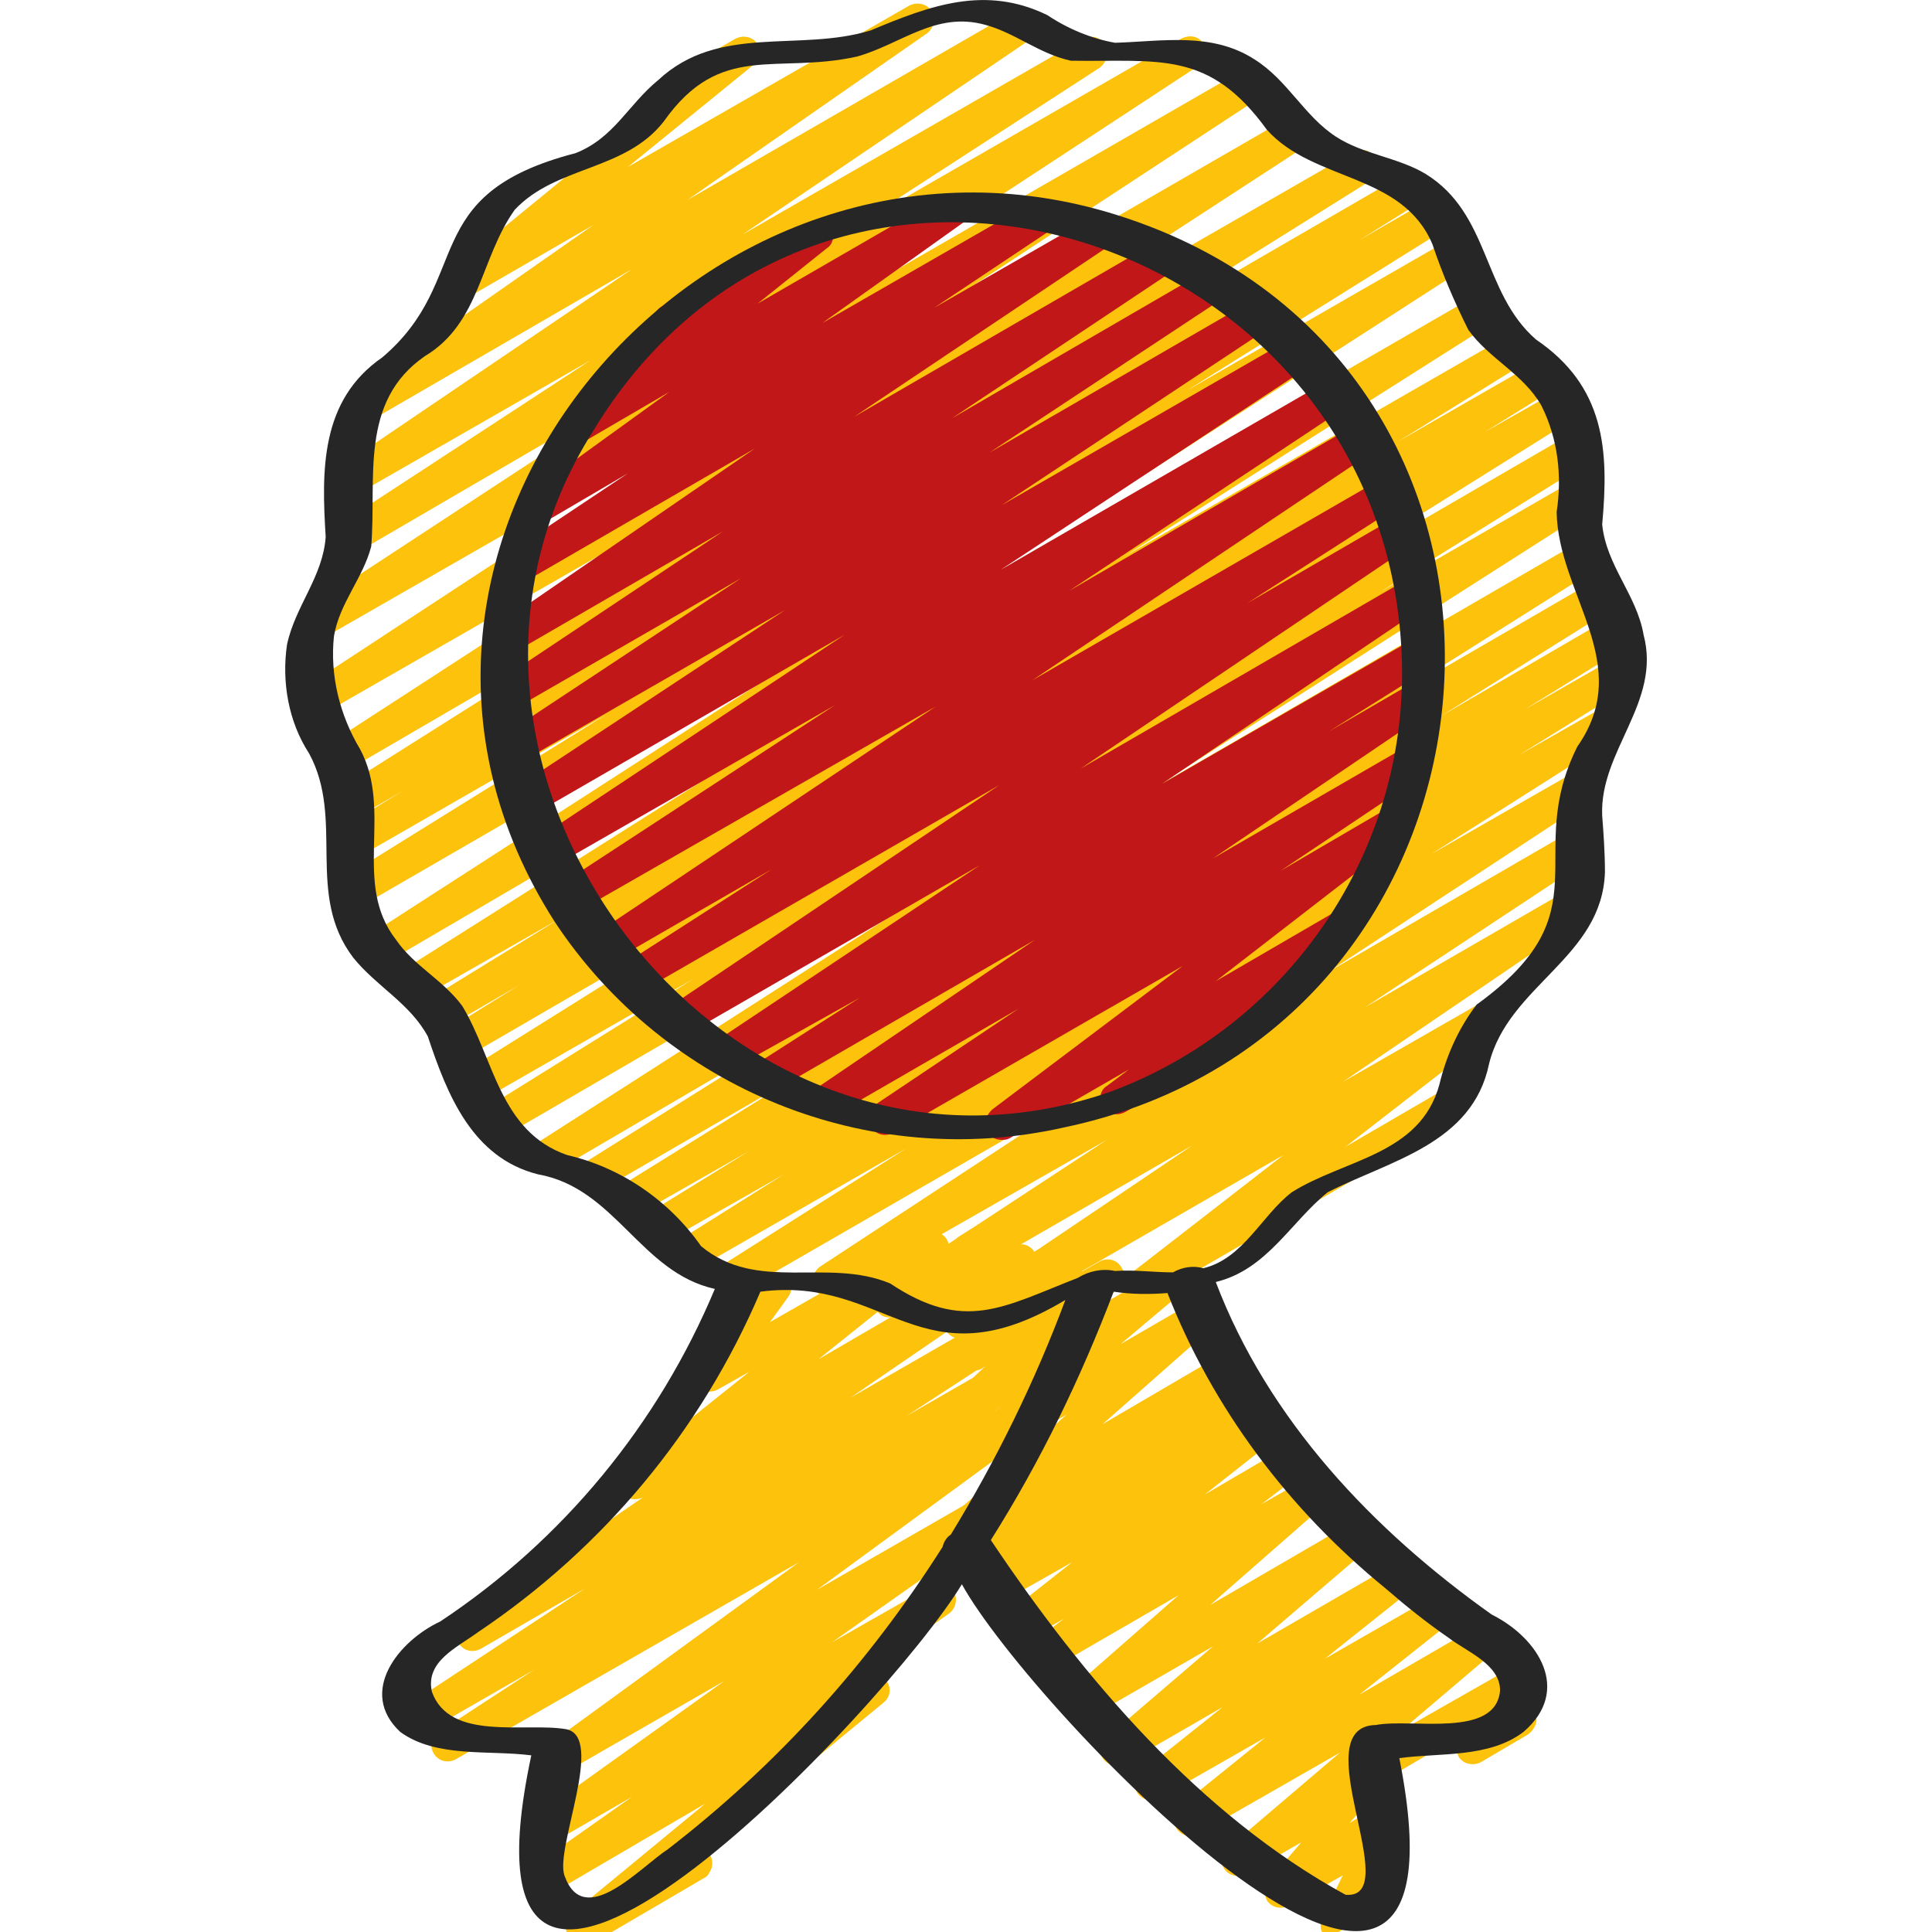
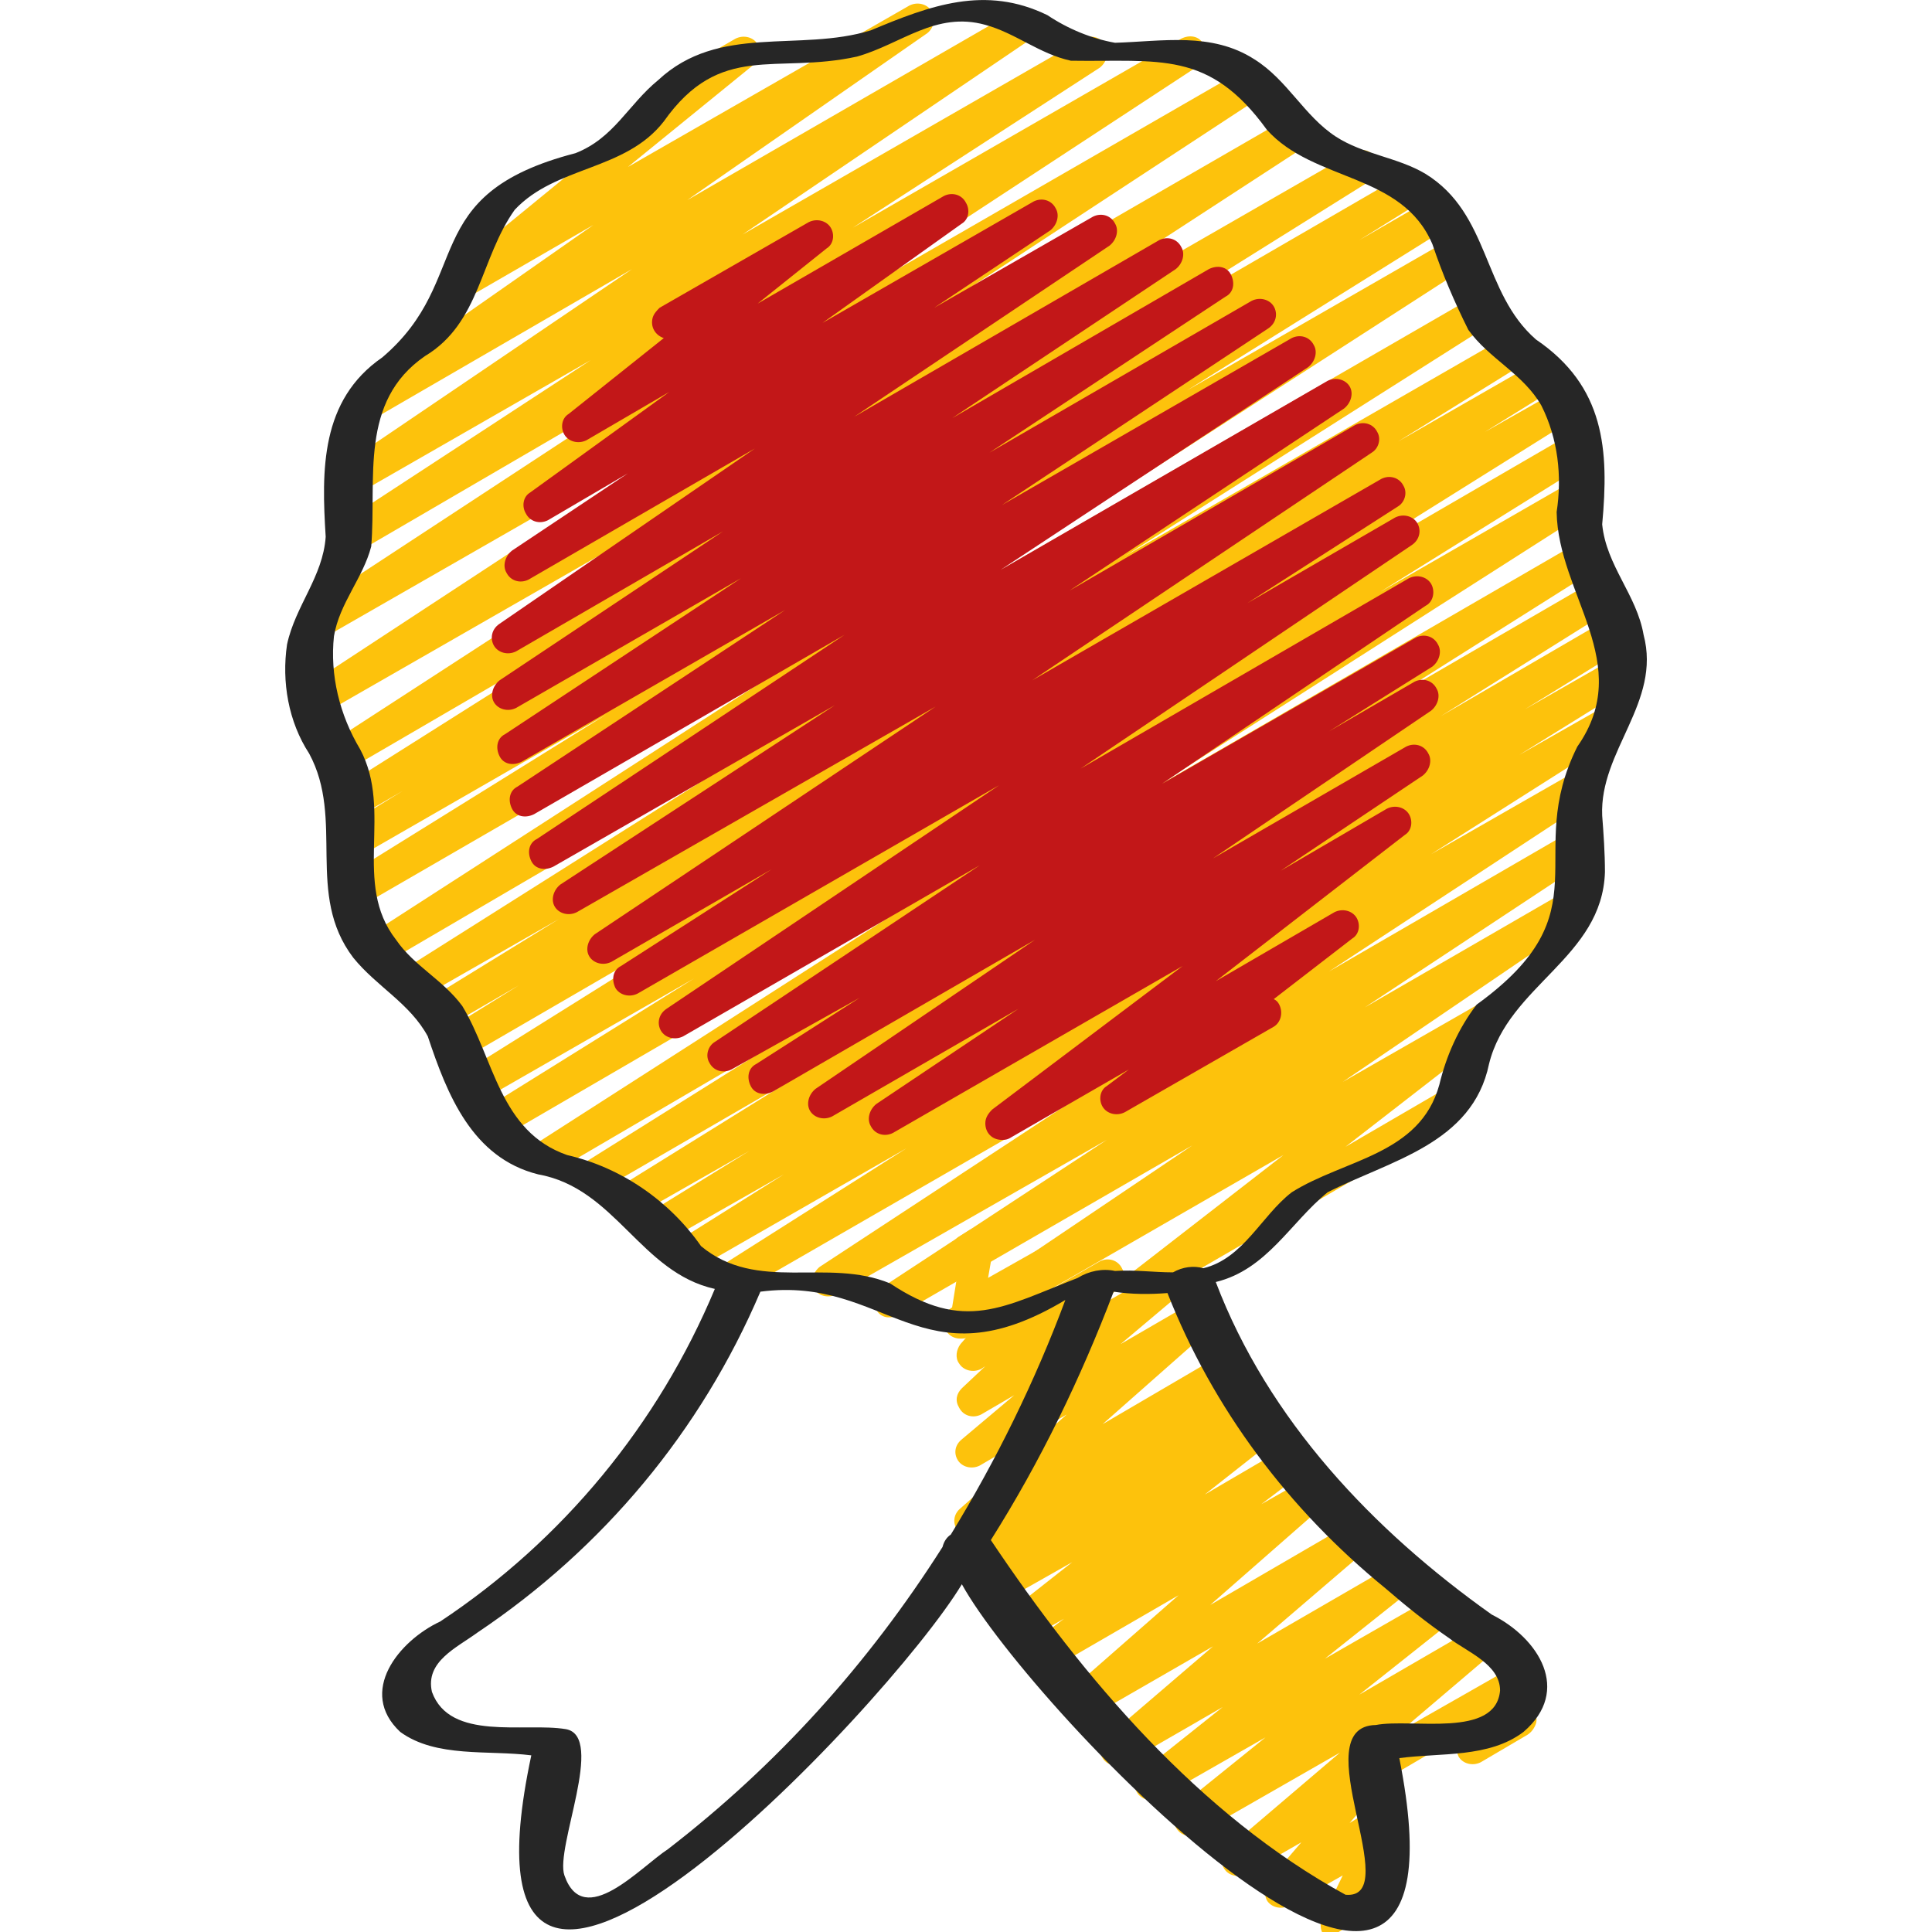
<svg xmlns="http://www.w3.org/2000/svg" version="1.1" id="Icons" x="0px" y="0px" viewBox="0 0 140 140" style="enable-background:new 0 0 140 140;" xml:space="preserve">
  <style type="text/css">
	.st0{fill:#FDC20C;}
	.st1{fill:#C21718;}
	.st2{fill:#262626;}
</style>
  <path class="st0" d="M100.9,128.3c-0.7,0-1.2-0.5-1.2-1.2c0-0.4,0.2-0.8,0.6-1l9.3-5.3c0.6-0.3,1.3-0.1,1.6,0.4  c0.2,0.4,0.2,0.9-0.1,1.3l-0.7,1c0.6,0.1,1.1,0.8,0.9,1.4c-0.1,0.3-0.3,0.6-0.6,0.8l-3.4,2c-0.6,0.3-1.3,0.1-1.6-0.4  c-0.2-0.4-0.2-0.9,0.1-1.3l0.3-0.4l-4.6,2.7C101.3,128.3,101.1,128.3,100.9,128.3L100.9,128.3z" />
  <path class="st0" d="M96.9,140.7c-0.7,0-1.2-0.5-1.2-1.2c0-0.2,0-0.4,0.1-0.5l1.5-3.1l-3.9,2.2c-0.6,0.3-1.3,0.1-1.6-0.4  c-0.2-0.4-0.2-1,0.1-1.4l2.4-2.8l-4,2.3c-0.6,0.3-1.3,0.1-1.6-0.4c-0.3-0.5-0.2-1.1,0.3-1.5l8.1-6.9l-10.3,5.9  c-0.6,0.3-1.3,0.1-1.6-0.5c-0.3-0.5-0.2-1.1,0.3-1.5l6.2-5l-7.7,4.4c-0.6,0.3-1.3,0.1-1.6-0.4c-0.3-0.5-0.2-1.1,0.3-1.5l5.9-4.7  l-7.1,4.1c-0.6,0.3-1.3,0.1-1.6-0.4c-0.3-0.5-0.2-1.1,0.3-1.5l7.7-6.6l-9.2,5.3c-0.6,0.3-1.3,0.1-1.6-0.4c-0.3-0.5-0.2-1.1,0.2-1.5  l8.1-7.1l-9.5,5.5c-0.6,0.3-1.3,0.1-1.6-0.4c-0.3-0.5-0.2-1.2,0.3-1.5l2.5-1.9l-2.8,1.6c-0.6,0.3-1.3,0.1-1.6-0.4  c-0.3-0.5-0.2-1.2,0.3-1.6l4.7-3.7l-5.3,3c-0.6,0.3-1.3,0.1-1.6-0.5c-0.3-0.5-0.2-1.2,0.3-1.5l1-0.8l-1.1,0.6  c-0.6,0.3-1.3,0.1-1.6-0.5c-0.3-0.5-0.1-1.2,0.3-1.5l0.8-0.6c-0.4,0.1-0.9-0.1-1.1-0.5c-0.4-0.5-0.3-1.2,0.2-1.6l7.7-6.8l-6.3,3.7  c-0.6,0.3-1.3,0.1-1.6-0.4c-0.3-0.5-0.2-1.1,0.3-1.5l3.8-3.2l-2.4,1.4c-0.6,0.3-1.3,0.1-1.6-0.5c-0.3-0.5-0.2-1,0.2-1.4l1.7-1.6  l-0.3,0.2c-0.6,0.3-1.3,0.1-1.6-0.4c-0.3-0.4-0.2-1,0.1-1.4l1.3-1.5c-0.6,0.3-1.3,0-1.6-0.6C69,95.1,69,94.9,69,94.7l0.5-3.1  c-0.2-0.1-0.3-0.2-0.4-0.4c-0.3-0.6-0.1-1.3,0.4-1.6l0.8-0.5c0.6-0.3,1.3-0.1,1.6,0.4c0.1,0.2,0.2,0.5,0.1,0.8l-0.4,2.3l3.9-2.2  c0.6-0.3,1.3-0.1,1.6,0.4c0.3,0.4,0.2,1-0.1,1.4l-1.3,1.5l4-2.3c0.6-0.3,1.3-0.1,1.6,0.5c0.3,0.5,0.2,1-0.2,1.4l-1.7,1.5l4.3-2.5  c0.6-0.3,1.3-0.1,1.6,0.4c0.3,0.5,0.2,1.1-0.3,1.5l-3.8,3.2l5-2.9c0.6-0.3,1.3-0.1,1.6,0.4c0.3,0.5,0.2,1.1-0.2,1.5l-7.7,6.8  l8.2-4.8c0.6-0.3,1.3-0.1,1.6,0.4c0.3,0.5,0.2,1.2-0.3,1.5l-0.2,0.1l0.1,0c0.6-0.3,1.3-0.1,1.6,0.5c0.3,0.5,0.2,1.2-0.3,1.5l-1,0.8  l1.1-0.6c0.6-0.3,1.3-0.1,1.6,0.5c0.3,0.5,0.2,1.2-0.3,1.5l-4.7,3.7l5.3-3.1c0.6-0.3,1.3-0.1,1.6,0.4c0.3,0.5,0.2,1.2-0.3,1.5  l-2.5,1.9l3-1.7c0.6-0.3,1.3-0.1,1.6,0.4c0.3,0.5,0.2,1.1-0.2,1.5l-8.1,7.1l9.8-5.7c0.6-0.3,1.3-0.1,1.6,0.4  c0.3,0.5,0.2,1.1-0.3,1.5l-7.7,6.6l9.5-5.5c0.6-0.3,1.3-0.1,1.6,0.4c0.3,0.5,0.2,1.2-0.3,1.5l-5.9,4.7l7.5-4.3  c0.6-0.3,1.3-0.1,1.6,0.4c0.3,0.5,0.2,1.2-0.3,1.5l-6.3,5l8.1-4.7c0.6-0.3,1.3-0.1,1.6,0.4c0.3,0.5,0.2,1.1-0.3,1.5l-8.7,7.4  c0.4,0,0.7,0.2,1,0.4c0.4,0.4,0.4,1.1,0,1.5l-2.4,2.8l1.3-0.8c0.6-0.3,1.3-0.1,1.6,0.4c0.2,0.4,0.2,0.8,0,1.1l-1.5,3.1l0.5-0.3  c0.6-0.3,1.3-0.1,1.6,0.5c0.3,0.5,0.1,1.2-0.4,1.6l-3.9,2.3C97.3,140.7,97.1,140.7,96.9,140.7L96.9,140.7z" />
-   <path class="st0" d="M42.2,140.8c-0.7,0-1.2-0.5-1.2-1.2c0-0.4,0.2-0.7,0.4-0.9l9.7-8L40,137.2c-0.6,0.3-1.3,0.1-1.6-0.4  c-0.3-0.5-0.2-1.2,0.3-1.6l7.1-5l-5,2.9c-0.6,0.3-1.3,0.1-1.6-0.4c-0.3-0.5-0.2-1.2,0.3-1.6l13-9.3l-11.3,6.5  c-0.6,0.3-1.3,0.1-1.6-0.5c-0.3-0.5-0.2-1.2,0.3-1.5l18-13.1L33,127.5c-0.6,0.3-1.3,0.1-1.6-0.5c-0.3-0.5-0.1-1.2,0.4-1.5l6.9-4.5  l-8,4.6c-0.6,0.3-1.3,0.1-1.6-0.4c-0.3-0.5-0.1-1.2,0.4-1.6l12.9-8.5l-7.6,4.4c-0.6,0.3-1.3,0.1-1.6-0.5c-0.3-0.5-0.1-1.2,0.4-1.6  l13-8.9c-0.6,0.3-1.3,0.1-1.6-0.4c-0.3-0.5-0.2-1.2,0.3-1.5l9-7.2l-2.3,1.3c-0.6,0.3-1.3,0.1-1.6-0.4c-0.2-0.4-0.2-0.9,0.1-1.3  l2.5-3.4c-0.1-0.1-0.2-0.2-0.3-0.3c-0.3-0.6-0.1-1.3,0.4-1.6l2.5-1.4c0.6-0.3,1.3-0.1,1.6,0.4c0.2,0.4,0.2,0.9-0.1,1.3l-1.3,1.8  l11.2-6.4c0.6-0.3,1.3-0.1,1.6,0.4c0.3,0.5,0.2,1.2-0.3,1.5l-9,7.2l14.1-8.2c0.6-0.3,1.3-0.1,1.6,0.5c0.3,0.5,0.1,1.2-0.4,1.6  l-13,8.9l15.8-9.1c0.6-0.3,1.3-0.1,1.6,0.5c0.3,0.5,0.1,1.2-0.4,1.5l-12.9,8.4l12-6.9c0.6-0.3,1.3-0.1,1.6,0.5  c0.3,0.5,0.1,1.2-0.4,1.6l-6.9,4.5l3.8-2.2c0.6-0.3,1.3-0.1,1.6,0.4c0.3,0.5,0.2,1.2-0.3,1.6l-17.9,13.1l12.7-7.3  c0.6-0.3,1.3-0.1,1.6,0.4c0.3,0.5,0.2,1.2-0.3,1.6L60.3,119l7.2-4.1c0.6-0.3,1.3-0.1,1.6,0.4c0.3,0.5,0.2,1.2-0.3,1.6l-7.1,5l1-0.5  c0.6-0.3,1.3-0.1,1.6,0.5c0.3,0.5,0.2,1.1-0.3,1.5l-12.9,10.6c0.5,0.4,0.7,1.1,0.3,1.7c-0.1,0.2-0.2,0.3-0.4,0.4l-8.2,4.8  C42.6,140.7,42.4,140.8,42.2,140.8L42.2,140.8z" />
  <g>
    <path class="st0" d="M69.6,97c-0.7,0-1.2-0.5-1.2-1.2c0-0.4,0.2-0.8,0.5-1L86.4,83L65.1,95.3c-0.6,0.3-1.3,0.2-1.6-0.4   c-0.3-0.6-0.2-1.3,0.4-1.6l16.3-10.7L60.6,93.8c-0.6,0.3-1.3,0.1-1.6-0.4c-0.3-0.5-0.1-1.2,0.4-1.6l18.9-12.4L53.5,93.7   c-0.6,0.3-1.3,0.2-1.6-0.4c-0.3-0.6-0.2-1.3,0.4-1.6l13.4-8.5l-15.5,8.9c-0.6,0.3-1.3,0.2-1.6-0.4S48.5,90.4,49,90l0,0l7.8-4.9   l-8.6,4.9c-0.6,0.3-1.3,0.1-1.6-0.5c-0.3-0.5-0.1-1.2,0.4-1.6l7.3-4.5l-7.9,4.5c-0.6,0.3-1.3,0.1-1.6-0.5c-0.3-0.5-0.1-1.2,0.4-1.6   l12.4-7.7l-13.8,8c-0.6,0.3-1.3,0.2-1.6-0.4c-0.3-0.6-0.2-1.3,0.4-1.6l15-9.4L40,85c-0.6,0.3-1.3,0.1-1.6-0.5   c-0.3-0.5-0.1-1.2,0.4-1.6l31.8-20.4L36.4,82.4c-0.6,0.3-1.3,0.1-1.6-0.5c-0.3-0.5-0.1-1.2,0.4-1.6l15.1-9.4l-15.5,8.9   c-0.6,0.3-1.3,0.1-1.6-0.5c-0.3-0.5-0.1-1.2,0.4-1.6l21.9-13.7L33.8,76.6c-0.6,0.3-1.3,0.1-1.6-0.5c-0.3-0.5-0.1-1.2,0.4-1.6l5-3.1   l-5,2.9c-0.6,0.3-1.3,0.1-1.6-0.5c-0.3-0.6-0.1-1.3,0.4-1.6l9.1-5.6l-9.8,5.6c-0.6,0.3-1.3,0-1.6-0.6c-0.2-0.5-0.1-1.1,0.4-1.5   l26.6-16.8L27.9,69.8c-0.6,0.3-1.3,0.2-1.6-0.4s-0.2-1.3,0.4-1.6l0,0L63.6,44L26.1,65.7c-0.6,0.3-1.3,0.1-1.6-0.5   c-0.3-0.5-0.1-1.2,0.4-1.6l19-11.8L26,62.1c-0.6,0.3-1.3,0.1-1.6-0.5c-0.3-0.5-0.1-1.2,0.4-1.6l4.4-2.7l-3.1,1.8   c-0.6,0.3-1.3,0.1-1.6-0.5c-0.3-0.5-0.1-1.2,0.4-1.6l20.9-13.2L25.2,55.8c-0.6,0.3-1.3,0.1-1.6-0.5c-0.3-0.5-0.1-1.2,0.4-1.5   l31.9-20.7L23.3,51.8c-0.6,0.3-1.3,0.1-1.6-0.4c-0.3-0.5-0.1-1.2,0.4-1.6l34-22.3L23.5,46.2c-0.6,0.3-1.3,0.1-1.6-0.5   c-0.3-0.5-0.1-1.2,0.4-1.6l27.3-17.9L26.1,39.9c-0.6,0.3-1.3,0.1-1.6-0.5c-0.3-0.5-0.1-1.2,0.4-1.6l17.9-11.7l-16.9,9.7   c-0.6,0.3-1.3,0.1-1.6-0.5c-0.3-0.5-0.1-1.2,0.4-1.5l21.1-14.3L27,30.4c-0.6,0.3-1.3,0.1-1.6-0.5c-0.3-0.5-0.1-1.2,0.3-1.5L43,16.3   L34,21.5c-0.6,0.3-1.3,0.1-1.6-0.4c-0.3-0.5-0.2-1.1,0.3-1.5L47,7.9c0,0,0-0.1,0-0.1c-0.3-0.6-0.1-1.3,0.4-1.6l5.9-3.4   c0.6-0.3,1.3-0.1,1.6,0.4c0.3,0.5,0.2,1.1-0.3,1.5l-9.1,7.4L65.9,0.4c0.6-0.3,1.3-0.1,1.6,0.4c0.3,0.5,0.2,1.2-0.3,1.6L49.8,14.5   L73.7,0.7c0.6-0.3,1.3-0.1,1.6,0.5c0.3,0.5,0.1,1.2-0.4,1.5L53.8,17L78.5,2.8c0.6-0.3,1.3-0.1,1.6,0.5c0.3,0.5,0.1,1.2-0.4,1.6   L61.8,16.5L85.6,2.8c0.6-0.3,1.3-0.2,1.6,0.4s0.2,1.3-0.4,1.6l0,0L59.5,22.7L90.2,5c0.6-0.3,1.3-0.2,1.6,0.4   C92.1,5.9,92,6.7,91.4,7l-34,22.3l36-20.8C94,8.3,94.7,8.5,95,9c0.3,0.5,0.1,1.2-0.4,1.6L62.8,31.3L98.1,11   c0.6-0.3,1.3-0.1,1.6,0.5c0.3,0.5,0.1,1.2-0.4,1.6L78.5,26.1l23.3-13.5c0.6-0.3,1.3-0.2,1.6,0.4c0.3,0.6,0.2,1.3-0.4,1.6l-4.5,2.8   l5.2-3c0.6-0.3,1.3-0.1,1.6,0.5c0.3,0.5,0.1,1.2-0.4,1.6L86,28.3l19.3-11.1c0.6-0.3,1.3-0.1,1.6,0.4c0.3,0.5,0.1,1.2-0.4,1.6   L69.6,43l37.2-21.5c0.6-0.3,1.3-0.2,1.6,0.4c0.3,0.6,0.2,1.3-0.4,1.6L81.5,40.3l27.8-16c0.6-0.3,1.3-0.2,1.6,0.4   c0.3,0.6,0.2,1.3-0.4,1.6l0,0l-9.2,5.7l10.1-5.8c0.6-0.3,1.3-0.2,1.6,0.4c0.3,0.6,0.2,1.3-0.4,1.6l-5,3.1l5.3-3   c0.6-0.3,1.3-0.1,1.6,0.4c0.3,0.6,0.1,1.3-0.4,1.6L92.2,44l21.7-12.6c0.6-0.3,1.3-0.1,1.6,0.5c0.3,0.6,0.1,1.3-0.4,1.6L100,42.9   l13.9-8c0.6-0.3,1.3-0.1,1.6,0.5c0.3,0.5,0.1,1.2-0.4,1.6L83.3,57.3l30.9-17.9c0.6-0.3,1.3-0.2,1.6,0.4c0.3,0.6,0.2,1.3-0.4,1.6   l-14.9,9.4l15-8.7c0.6-0.3,1.3-0.1,1.6,0.5c0.3,0.5,0.1,1.2-0.4,1.6l-12.3,7.7l12.2-7.1c0.6-0.3,1.3-0.1,1.6,0.5   c0.3,0.5,0.1,1.2-0.4,1.6l-7.3,4.5l6.3-3.6c0.6-0.3,1.3-0.2,1.6,0.4c0.3,0.6,0.2,1.3-0.4,1.6l-7.9,4.9l5.8-3.3   c0.6-0.3,1.3-0.2,1.6,0.4c0.3,0.6,0.2,1.3-0.4,1.6l-13.4,8.5L114,56c0.6-0.3,1.3-0.1,1.6,0.4c0.3,0.5,0.1,1.2-0.4,1.6L96.3,70.4   l17.6-10.2c0.6-0.3,1.3-0.1,1.6,0.5c0.3,0.5,0.1,1.2-0.4,1.6L98.9,73l14.7-8.5c0.6-0.3,1.3-0.1,1.6,0.5c0.3,0.5,0.1,1.2-0.4,1.5   L97.3,78.4l9.6-5.5c0.6-0.3,1.3-0.1,1.6,0.4c0.3,0.5,0.2,1.2-0.3,1.5l-10.7,8.3l6.7-3.9c0.6-0.4,1.3-0.2,1.6,0.4   c0.4,0.6,0.2,1.3-0.4,1.6c0,0-0.1,0-0.1,0.1L83.6,93.9c-0.6,0.3-1.3,0.1-1.6-0.4c-0.3-0.5-0.2-1.2,0.3-1.5L93,83.7L70.1,96.9   C70,97,69.8,97,69.6,97L69.6,97z" />
    <path class="st1" d="M72.6,82.6c-0.7,0-1.2-0.5-1.2-1.2c0-0.4,0.2-0.7,0.5-1L85.7,70l-21,12.1c-0.6,0.3-1.3,0.1-1.6-0.5   c-0.3-0.5-0.1-1.2,0.4-1.6l10.3-6.9l-13.5,7.8c-0.6,0.3-1.3,0.1-1.6-0.4c-0.3-0.5-0.1-1.2,0.4-1.6l15.9-10.8l-19,11   c-0.6,0.3-1.3,0.2-1.6-0.4s-0.2-1.3,0.4-1.6l7.5-4.8L53,77.5c-0.6,0.3-1.3,0.1-1.6-0.5c-0.3-0.5-0.1-1.2,0.4-1.5L71,62.7L49.5,75.1   c-0.6,0.3-1.3,0.1-1.6-0.4c-0.3-0.5-0.2-1.2,0.4-1.6l24.1-16.2L46.2,72c-0.6,0.3-1.3,0.1-1.6-0.4c-0.3-0.6-0.2-1.3,0.4-1.6l10.9-7   l-11.6,6.7c-0.6,0.3-1.3,0.1-1.6-0.4c-0.3-0.5-0.1-1.2,0.4-1.6l24.7-16.5L41.8,66.1c-0.6,0.3-1.3,0.1-1.6-0.4   c-0.3-0.5-0.1-1.2,0.4-1.6l19.9-13L40.1,62.8c-0.6,0.3-1.3,0.2-1.6-0.4c-0.3-0.6-0.2-1.3,0.4-1.6L61.2,46L38.7,59   c-0.6,0.3-1.3,0.2-1.6-0.4c-0.3-0.6-0.2-1.3,0.4-1.6l19.4-12.8l-19.1,11c-0.6,0.3-1.3,0.2-1.6-0.4c-0.3-0.6-0.2-1.3,0.4-1.6   l17.1-11.3l-16.3,9.4c-0.6,0.3-1.3,0.1-1.6-0.4c-0.3-0.5-0.1-1.2,0.4-1.6l16.2-10.8l-15,8.7c-0.6,0.3-1.3,0.1-1.6-0.4   c-0.3-0.5-0.2-1.2,0.4-1.6l18.5-12.7l-16.4,9.5c-0.6,0.3-1.3,0.1-1.6-0.5c-0.3-0.5-0.1-1.2,0.4-1.6l8.4-5.6l-5.8,3.4   c-0.6,0.3-1.3,0.1-1.6-0.5c-0.3-0.5-0.2-1.2,0.3-1.5l10.1-7.3l-6,3.5c-0.6,0.3-1.3,0.1-1.6-0.4c-0.3-0.5-0.2-1.2,0.3-1.5l6.9-5.5   c-0.6-0.2-1-0.8-0.8-1.5c0.1-0.3,0.3-0.5,0.5-0.7l10.8-6.2c0.6-0.3,1.3-0.1,1.6,0.4c0.3,0.5,0.2,1.2-0.3,1.5l-5,4l13.5-7.8   c0.6-0.3,1.3-0.1,1.6,0.5c0.3,0.5,0.2,1.2-0.3,1.5l-10.1,7.2l15.3-8.8c0.6-0.3,1.3-0.1,1.6,0.5c0.3,0.5,0.1,1.2-0.4,1.6l-8.4,5.6   l11.5-6.6c0.6-0.3,1.3-0.1,1.6,0.5c0.3,0.5,0.1,1.2-0.4,1.6L61.9,30.2L84,17.4c0.6-0.3,1.3-0.1,1.6,0.5c0.3,0.5,0.1,1.2-0.4,1.6   L69,30.3l18.6-10.8c0.6-0.3,1.3-0.2,1.6,0.4c0.3,0.6,0.2,1.3-0.4,1.6L71.7,32.8l19-11c0.6-0.3,1.3-0.1,1.6,0.4   c0.3,0.5,0.2,1.2-0.4,1.6L72.6,36.6l21-12.1c0.6-0.3,1.3-0.1,1.6,0.5c0.3,0.5,0.1,1.2-0.4,1.6L72.5,41.3l23.7-13.7   c0.6-0.3,1.3-0.1,1.6,0.4c0.3,0.5,0.1,1.2-0.4,1.6L77.5,42.8l20.7-12c0.6-0.3,1.3-0.1,1.6,0.5c0.3,0.5,0.1,1.2-0.4,1.5L74.8,49.3   l25.3-14.6c0.6-0.3,1.3-0.1,1.6,0.5c0.3,0.5,0.1,1.2-0.4,1.5l-10.9,7l10.7-6.2c0.6-0.3,1.3-0.1,1.6,0.4c0.3,0.5,0.2,1.2-0.4,1.6   L78.3,55.7l23.8-13.8c0.6-0.3,1.3-0.1,1.6,0.4c0.3,0.5,0.2,1.3-0.4,1.6L84.2,56.8l18.4-10.6c0.6-0.3,1.3-0.1,1.6,0.5   c0.3,0.5,0.1,1.2-0.4,1.6L96.3,53l6.2-3.6c0.6-0.3,1.3-0.1,1.6,0.5c0.3,0.5,0.1,1.2-0.4,1.6L87.9,62.2l14-8.1   c0.6-0.3,1.3-0.1,1.6,0.5c0.3,0.5,0.1,1.2-0.4,1.6l-10.3,6.9l7.7-4.5c0.6-0.3,1.3-0.1,1.6,0.4c0.3,0.5,0.2,1.2-0.3,1.5L88.1,71.1   l8.6-5c0.6-0.3,1.3-0.1,1.6,0.4c0.3,0.5,0.2,1.2-0.3,1.5l-5.7,4.4c0.2,0.1,0.3,0.2,0.4,0.4c0.3,0.6,0.1,1.3-0.4,1.6l-10.8,6.2   c-0.6,0.3-1.3,0.1-1.6-0.4c-0.3-0.5-0.2-1.2,0.3-1.5l1.6-1.2l-8.5,4.9C73,82.6,72.8,82.6,72.6,82.6L72.6,82.6z" />
    <path class="st2" d="M20.8,46.7c-0.4,2.7,0.1,5.6,1.6,7.9c2.6,4.8-0.3,10.2,3.2,14.8c1.7,2.1,4.1,3.3,5.4,5.7c1.4,4.2,3.2,8.8,8,10   c5.6,1,7.4,7.1,12.8,8.3c-4.1,9.8-11,18.2-19.9,24.1c-3,1.4-6,5.1-2.9,8c2.6,1.9,6.4,1.3,9.5,1.7c-6.6,30.9,25.9-3.6,31.2-12.4   c5,9.1,37.8,43.3,31.7,12.6c3-0.4,6.5,0,9-1.9c3.5-3,1.1-6.8-2.3-8.5c-8.6-6.1-16.2-14.1-20-24.1c3.7-0.9,5.4-4.3,8.1-6.5   c4.5-2.3,10.5-3.5,11.7-9.3c1.4-5.7,8.2-7.7,8.4-13.9c0-1.4-0.1-2.8-0.2-4.1c-0.2-4.7,4.3-8.2,3-13.1c-0.5-2.9-2.7-5-3-8   c0.5-5.4,0.2-10-4.8-13.4c-3.9-3.4-3.3-9.1-8-12c-2-1.2-4.5-1.4-6.5-2.7c-2.3-1.5-3.5-4.1-5.9-5.6c-3.1-2-6.7-1.3-10.1-1.2   c-1.7-0.3-3.4-1-4.9-2c-4.5-2.2-8.5-0.7-12.8,1.1c-5.2,1.6-11-0.5-15.4,3.6c-2.2,1.8-3.2,4.2-6,5.3c-11.6,3-7.3,9.1-14,14.8   c-4.5,3.1-4.4,8.2-4.1,13C23.4,41.8,21.4,43.9,20.8,46.7L20.8,46.7z M48.4,134c-2,1.3-6.1,5.9-7.5,1.9c-0.7-2,3-10.1,0.1-10.6   c-3-0.5-8.4,0.9-9.7-2.7c-0.5-2.2,1.8-3.2,3.3-4.3c9.1-6.1,16.2-14.6,20.5-24.7c9.2-1.2,11.6,6.9,22.1,0.6c-2.2,5.9-5,11.6-8.3,17   c-0.3,0.2-0.5,0.5-0.6,0.9C62.9,120.6,56.3,127.9,48.4,134z M100.4,115.1c1.5,1.3,3,2.5,4.6,3.6c1.3,1,3.7,1.9,3.7,3.8   c-0.3,3.5-6.4,2-9,2.5c-5.3,0.1,2.2,12.7-2.2,12.3c-10.6-5.8-19-15.7-25.7-25.7c3.6-5.7,6.5-11.7,8.9-18c1.3,0.2,2.6,0.2,3.9,0.1   C87.9,102.1,93.4,109.4,100.4,115.1L100.4,115.1z M24.2,46.1c0.4-2.4,2.1-4.2,2.7-6.5c0.4-4.9-0.9-10.5,3.9-13.8   c4-2.4,4-7.1,6.5-10.6c3-3.2,8-2.8,10.8-6.4c4.1-5.8,8.1-3.4,14-4.7c3.2-0.9,5.7-3.3,9.3-2.3c2.2,0.6,3.9,2.1,6.2,2.6   c6.4,0.1,10-0.8,14.2,5c3.4,3.8,9.8,3.1,12,8.3c0.7,2.1,1.6,4.2,2.6,6.2c1.5,2.1,4,3.2,5.3,5.5c1.2,2.4,1.5,5.1,1.1,7.7   c0.1,6,5.7,11,1.5,17c-4,8,2.1,11.9-7.3,18.7c-1.3,1.7-2.2,3.7-2.7,5.8c-1.4,5.1-6.9,5.4-10.7,7.8c-2.2,1.7-3.5,4.8-6.4,5.5   c-0.7-0.2-1.5-0.1-2.2,0.3c-1.4,0-2.8-0.2-4.2-0.1c-0.9-0.2-1.9,0-2.7,0.5c-5.4,2.1-8.2,4-13.6,0.4c-4.6-1.9-9.6,0.7-13.7-2.7   c-2.3-3.3-5.8-5.7-9.7-6.6c-4.9-1.7-5.3-7-7.6-10.8c-1.4-1.9-3.5-2.9-4.8-4.8c-3.2-4.1-0.2-9.3-2.6-13.8   C24.6,51.8,23.9,48.9,24.2,46.1L24.2,46.1z" />
-     <path class="st2" d="M77.1,81.7c34.3-7.2,37.8-55.4,3.9-66.1C51,6.1,22.7,39.5,40.2,66.8C48.2,78.9,62.9,84.9,77.1,81.7z M43,31.2   c17-28,58.5-14.1,58.6,17.6c0,13.5-8.5,25.6-21.1,30.3C52.7,88.8,27.5,55.7,43,31.2L43,31.2z" />
  </g>
</svg>